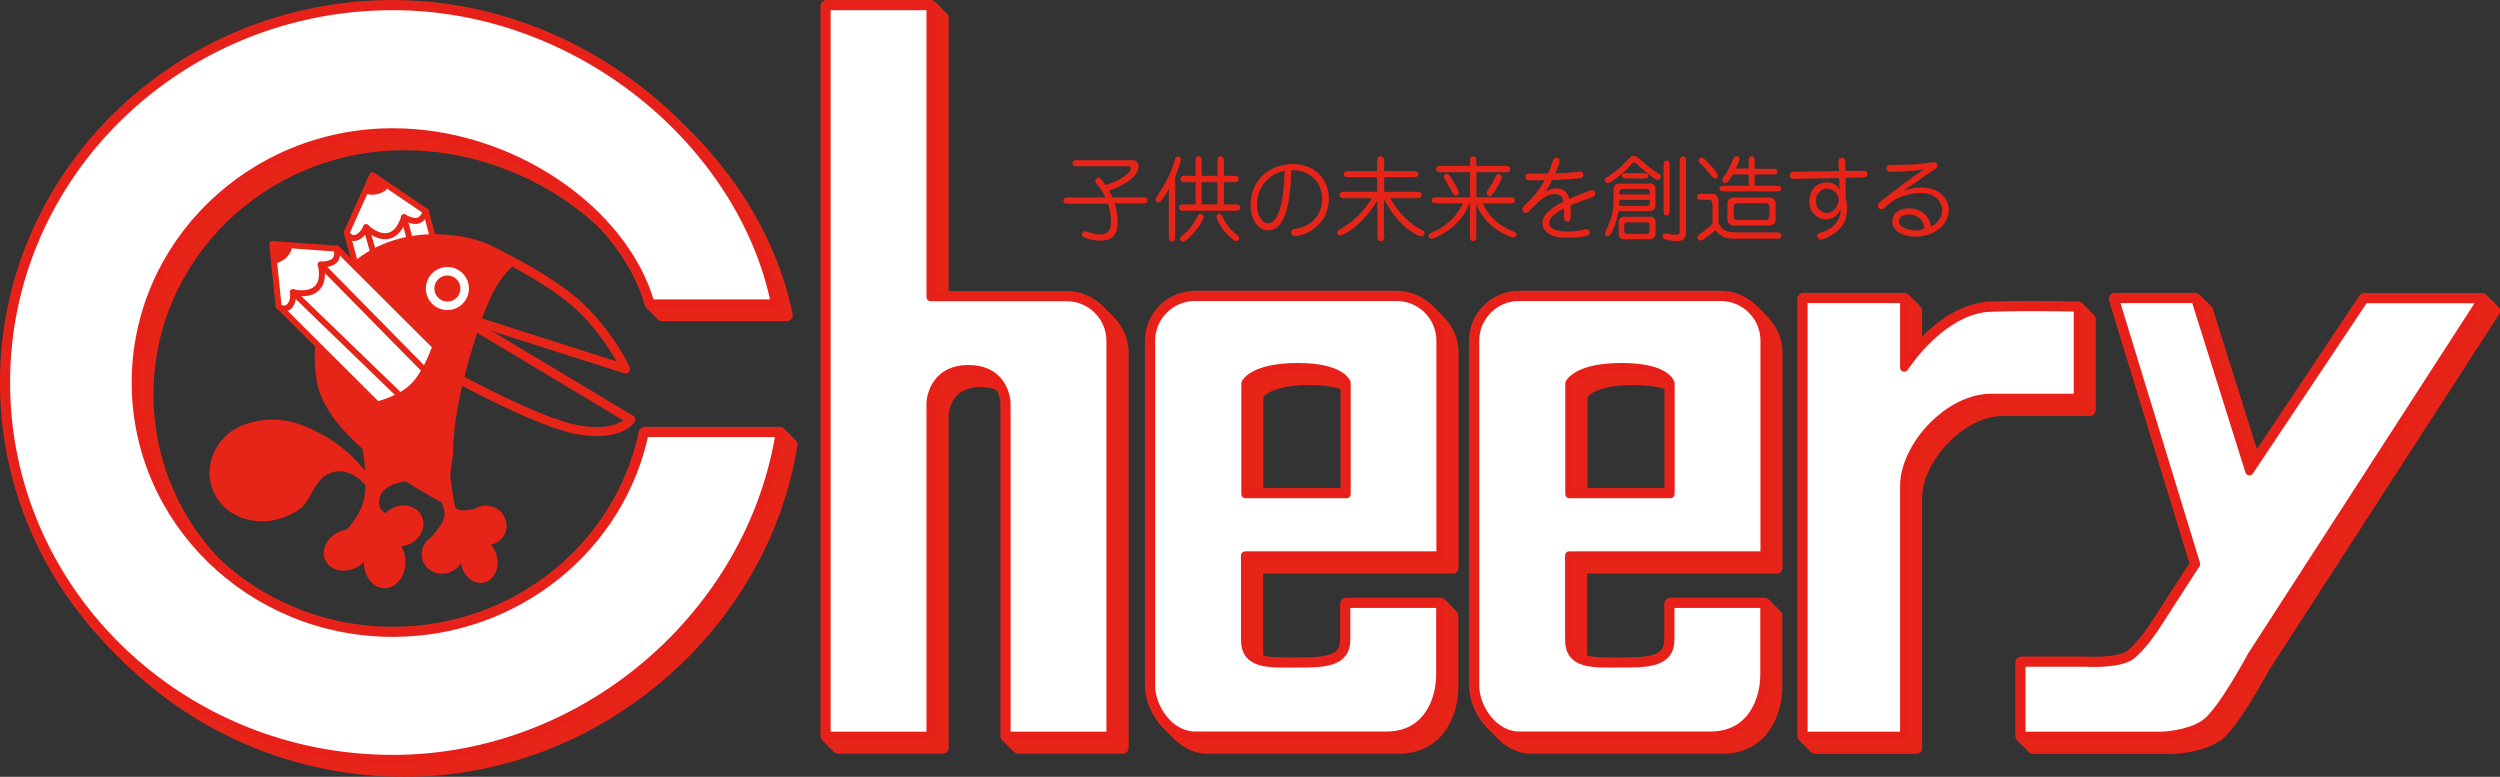
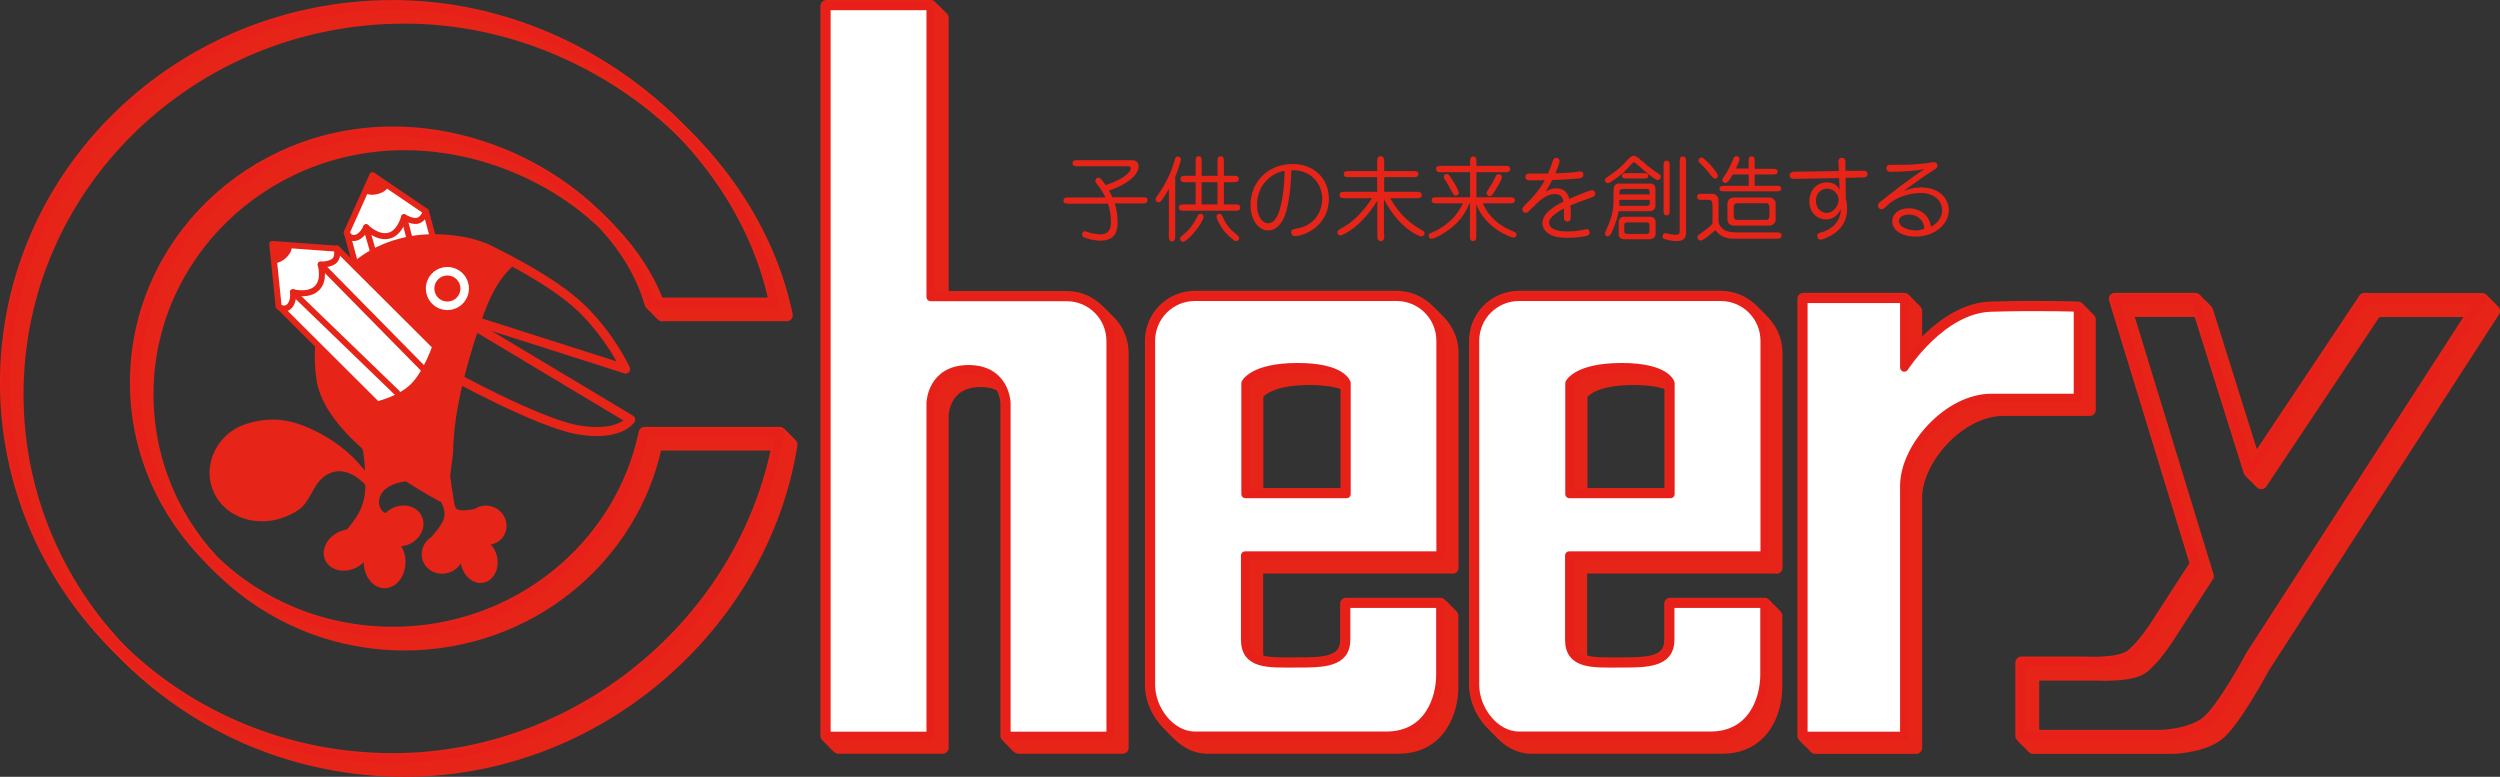
<svg xmlns="http://www.w3.org/2000/svg" id="_レイヤー_2" data-name="レイヤー_2" viewBox="0 0 487.05 151.34">
  <rect x="0" y="0" width="487.05" height="151.34" fill="#333333" stroke="none" />
  <defs>
    <style>
      .cls-1 {
        stroke-miterlimit: 10;
      }

      .cls-1, .cls-2, .cls-3, .cls-4, .cls-5, .cls-6, .cls-7 {
        stroke-linecap: round;
      }

      .cls-1, .cls-2, .cls-8 {
        fill: #fff;
      }

      .cls-1, .cls-2, .cls-4 {
        stroke-width: 1.17px;
      }

      .cls-1, .cls-2, .cls-4, .cls-5, .cls-6, .cls-7 {
        stroke: #e72418;
      }

      .cls-2, .cls-3, .cls-4, .cls-5, .cls-6, .cls-7 {
        stroke-linejoin: round;
      }

      .cls-3 {
        stroke: #e7211a;
        stroke-width: 1.63px;
      }

      .cls-3, .cls-4, .cls-5, .cls-6, .cls-7 {
        fill: none;
      }

      .cls-5 {
        stroke-width: 1.76px;
      }

      .cls-9 {
        fill: #e72418;
      }

      .cls-6 {
        stroke-width: 2.34px;
      }

      .cls-7 {
        stroke-width: 2.31px;
      }
    </style>
  </defs>
  <g id="_レイヤー_2-2" data-name="_レイヤー_2">
    <g id="_レイヤー_2-2">
      <g id="_レイヤー_1-2">
        <g>
          <g>
            <g>
              <path class="cls-7" d="M129,61.45c-5.24-18.25-27.19-33.34-50.19-33.34-27.65,0-50.06,21.83-50.06,48.73s22.41,48.73,50.06,48.73c24.2,0,44.4-16.72,49.05-38.94h26.35c-5.6,35.16-37.73,63.56-75.4,63.56C37.17,150.19,3.43,117.33,3.43,76.8S37.2,3.45,78.8,3.45c36.43,0,68.12,26.84,74.49,57.97h-24.3v.03Z" />
              <path class="cls-7" d="M128.77,61.19c-5.24-18.25-27.19-33.34-50.19-33.34-27.65,0-50.06,21.83-50.06,48.73s22.41,48.73,50.06,48.73c24.2,0,44.4-16.72,49.05-38.94h26.35c-5.6,35.16-37.73,63.56-75.4,63.56-41.61.03-75.37-32.82-75.37-73.35S36.94,3.22,78.61,3.22c36.43,0,68.12,26.84,74.49,57.97h-24.33Z" />
              <path class="cls-7" d="M128.54,60.99c-5.24-18.25-27.19-33.34-50.19-33.34-27.65,0-50.06,21.83-50.06,48.73s22.41,48.73,50.06,48.73c24.2,0,44.4-16.72,49.05-38.94h26.35c-5.6,35.16-37.73,63.56-75.4,63.56C36.74,149.73,2.98,116.88,2.98,76.38S36.74,2.99,78.35,2.99c36.43,0,68.12,26.84,74.49,57.97h-24.3v.03Z" />
              <path class="cls-7" d="M128.31,60.73c-5.24-18.25-27.19-33.34-50.19-33.34-27.65,0-50.06,21.83-50.06,48.73s22.41,48.73,50.06,48.73c24.2,0,44.4-16.72,49.05-38.94h26.35c-5.6,35.16-37.73,63.56-75.4,63.56-41.64.03-75.37-32.82-75.37-73.35S36.48,2.77,78.12,2.77c36.43,0,68.12,26.84,74.49,57.97,0,0-24.3,0-24.3,0Z" />
              <path class="cls-7" d="M128.09,60.51c-5.24-18.25-27.19-33.34-50.19-33.34-27.65,0-50.06,21.83-50.06,48.73s22.41,48.73,50.06,48.73c24.2,0,44.4-16.72,49.05-38.94h26.35c-5.6,35.16-37.73,63.56-75.4,63.56-41.64.03-75.37-32.82-75.37-73.35S36.25,2.54,77.89,2.54c36.43,0,68.12,26.84,74.49,57.97,0,0-24.3,0-24.3,0Z" />
              <path class="cls-7" d="M127.86,60.28c-5.24-18.25-27.19-33.34-50.19-33.34-27.65,0-50.06,21.83-50.06,48.73s22.41,48.73,50.06,48.73c24.2,0,44.4-16.72,49.05-38.94h26.35c-5.6,35.16-37.73,63.56-75.4,63.56-41.64.03-75.37-32.82-75.37-73.35S36.03,2.31,77.66,2.31c36.43,0,68.12,26.84,74.49,57.97,0,0-24.3,0-24.3,0Z" />
              <path class="cls-7" d="M127.63,60.05c-5.24-18.25-27.19-33.34-50.19-33.34-27.65,0-50.06,21.83-50.06,48.73s22.41,48.73,50.06,48.73c24.2,0,44.4-16.72,49.05-38.94h26.35c-5.6,35.16-37.73,63.56-75.4,63.56-41.64.03-75.37-32.82-75.37-73.35S35.8,2.08,77.44,2.08c36.43,0,68.12,26.84,74.49,57.97,0,0-24.3,0-24.3,0Z" />
              <path class="cls-7" d="M127.4,59.82c-5.24-18.25-27.19-33.34-50.19-33.34-27.65,0-50.06,21.83-50.06,48.73s22.41,48.73,50.06,48.73c24.2,0,44.4-16.72,49.05-38.94h26.35c-5.6,35.16-37.73,63.56-75.4,63.56-41.64.03-75.37-32.82-75.37-73.35S35.57,1.85,77.21,1.85c36.43,0,68.12,26.84,74.49,57.97h-24.3Z" />
              <path class="cls-7" d="M127.17,59.59c-5.24-18.25-27.19-33.34-50.19-33.34-27.65,0-50.06,21.83-50.06,48.73s22.41,48.73,50.06,48.73c24.2,0,44.4-16.72,49.05-38.94h26.35c-5.6,35.16-37.73,63.56-75.4,63.56-41.64.03-75.37-32.82-75.37-73.35S35.34,1.63,76.98,1.63c36.43,0,68.12,26.84,74.49,57.97h-24.3Z" />
              <path class="cls-7" d="M126.95,59.37c-5.24-18.25-27.19-33.34-50.19-33.34-27.65,0-50.06,21.83-50.06,48.73s22.41,48.73,50.06,48.73c24.2,0,44.4-16.72,49.05-38.94h26.35c-5.6,35.16-37.73,63.56-75.4,63.56C35.12,148.11,1.38,115.25,1.38,74.75S35.12,1.4,76.75,1.4c36.43,0,68.12,26.84,74.49,57.97h-24.3Z" />
              <path class="cls-7" d="M126.72,59.14c-5.24-18.25-27.19-33.34-50.19-33.34-27.65,0-50.06,21.83-50.06,48.73s22.41,48.73,50.06,48.73c24.2,0,44.4-16.72,49.05-38.94h26.35c-5.6,35.16-37.73,63.56-75.4,63.56C34.89,147.88,1.15,115.02,1.15,74.53S34.89,1.17,76.53,1.17c36.43,0,68.12,26.84,74.49,57.97h-24.3Z" />
            </g>
-             <path class="cls-8" d="M126.72,59.14c-5.24-18.25-27.19-33.34-50.19-33.34-27.65,0-50.06,21.83-50.06,48.73s22.41,48.73,50.06,48.73c24.2,0,44.4-16.72,49.05-38.94h26.35c-5.6,35.16-37.73,63.56-75.4,63.56C34.89,147.88,1.15,115.02,1.15,74.53S34.89,1.17,76.53,1.17c36.43,0,68.12,26.84,74.49,57.97h-24.3Z" />
            <path class="cls-3" d="M126.72,59.14c-5.24-18.25-27.19-33.34-50.19-33.34-27.65,0-50.06,21.83-50.06,48.73s22.41,48.73,50.06,48.73c24.2,0,44.4-16.72,49.05-38.94h26.35c-5.6,35.16-37.73,63.56-75.4,63.56C34.89,147.88,1.15,115.02,1.15,74.53S34.89,1.17,76.53,1.17c36.43,0,68.12,26.84,74.49,57.97h-24.3Z" />
          </g>
          <g>
            <g>
              <g>
                <path class="cls-2" d="M90.03,67.34s-3.94,3.55-7.51,4.49-7.9-.39-7.9-.39l-7.06-26.15,15.42-4.1,7.06,26.15h0Z" />
                <g>
                  <path class="cls-2" d="M82.97,41.18l-10.41-7.06-5.01,11.16s.46,1.37,1.76,1.04c1.33-.33,2.02-2.05,2.02-2.05,0,0,2.15,2.18,4.39,1.66s2.99-3.61,2.99-3.61c0,0,1.69,1.01,2.77.65s1.5-1.79,1.5-1.79Z" />
                  <line class="cls-4" x1="79.1" y1="71.4" x2="71.32" y2="44.27" />
                  <line class="cls-4" x1="85.96" y1="70.26" x2="78.71" y2="42.32" />
                </g>
              </g>
              <path class="cls-9" d="M72.56,33.93c-.52,1.27-1.3,2.31-1.92,3.51.85.49,1.85.62,2.8.39.59-.13,1.66-.52,1.95-1.11.36-.72-.03-.78-.65-1.2-.26-.16-2.31-1.2-2.15-1.59h-.03Z" />
            </g>
            <path class="cls-5" d="M94.74,48.4s12.46,5.73,18.57,11.68c5.76,5.6,8.56,11.81,8.56,11.81l-31.07-9.92,3.94-13.56h0Z" />
            <path class="cls-5" d="M90.81,62.52l32.07,19.23s-2.15,3.35-10.12,2.02-25.6-11.13-25.6-11.13l3.68-10.08-.03-.03Z" />
            <path class="cls-9" d="M98.06,49.38c1.07.91,2.41,2.02,2.6,1.85-3.81,2.93-5.69,7.68-7.22,12.23-.72,2.08-1.37,4.16-1.98,6.28-1.69,5.92-3.12,12.3-3.19,18.44,0,.68-1.46,10.12-1.11,10.28-.07,0-23.32-11.55-25.44-24.14-1.14-6.83.16-14.31,4.2-20.01,3.45-4.88,9.11-7.58,14.87-8.43,5.14-.75,13.21.07,17.24,3.48h.03Z" />
            <circle class="cls-1" cx="87.16" cy="56.21" r="4.78" />
            <circle class="cls-9" cx="87.16" cy="56.21" r="2.54" />
            <path class="cls-9" d="M70.67,91.21c-2.54-3.25-6.12-5.79-9.86-7.55-4.36-2.05-8.36-2.57-13.01-1.01-6.28,2.08-9.24,9.76-4.98,15.16,2.31,2.93,6.15,4.13,9.82,3.64,1.95-.26,3.71-.98,5.37-2.02,2.18-1.37,2.67-4.07,4.36-5.89,1.53-1.63,3.58-2.18,5.69-1.33,1.01.39,1.98,1.11,2.73,1.85.68.68,1.01,1.59,1.89,2.05.52-1.85-.91-3.55-1.98-4.94h0l-.03.03Z" />
            <ellipse class="cls-9" cx="74.93" cy="109.49" rx="4.07" ry="5.11" />
            <ellipse class="cls-9" cx="78.18" cy="102.46" rx="4.42" ry="3.87" transform="translate(-36.62 43.88) rotate(-25.62)" />
            <ellipse class="cls-9" cx="67.64" cy="107.14" rx="4.72" ry="3.87" transform="translate(-39.68 39.78) rotate(-25.62)" />
            <ellipse class="cls-9" cx="93.34" cy="109.24" rx="3.58" ry="4.36" transform="translate(-20.17 21.14) rotate(-11.67)" />
            <path class="cls-9" d="M97.93,100.16c1.27,1.72.91,4.13-.85,5.33s-4.23.78-5.5-.98-.91-4.13.85-5.33c1.76-1.2,4.23-.78,5.5.98Z" />
            <path class="cls-9" d="M89.67,105.49c1.27,1.72.81,4.2-1.07,5.5s-4.42.94-5.73-.81c-1.27-1.72-.81-4.2,1.07-5.5,1.89-1.3,4.42-.94,5.73.81Z" />
            <path class="cls-9" d="M82.51,92.06c-1.24-2.5-3.22-4.59-5.56-6.05-1.07-.68-5.5-3.25-6.64-2.44-.98.68.2,3.22.36,4.07.33,1.69.42,3.42.49,5.14.07,1.66.07,3.38-.39,4.98-.81,2.96-3.06,5.33-5.17,7.55,1.98.68,4,1.37,6.12,1.4s4.33-.78,5.5-2.5c.55-.81.85-1.79,1.01-2.73,0-.2.07-.39-.03-.55s-.29-.23-.46-.29c-1.04-.33-2.28-.29-3.12-.98-1.07-.88-.98-2.7-.13-3.77s2.24-1.66,3.61-1.95,2.77-.46,4.07-.98c.2-.1.42-.2.46-.42,0-.13-.03-.29-.1-.39h0v-.07Z" />
            <path class="cls-9" d="M92.79,106.86c-2.57.78-5.73,1.14-8.33.33-.49-.16-1.04-.42-1.11-.91-.07-.29.07-.59.23-.88.91-1.72,2.93-3.09,3.03-5.2.03-.98-.39-1.85-.81-2.73-.81-1.76-1.46-3.58-1.95-5.43-.2-.68-.36-1.43-.2-2.11.36-1.82,2.44-2.67,3.45-4.23.2,4.2.68,8.36,1.43,12.49.07.33.13.68.39.91.2.2.49.26.78.29,2.28.26,4.88-1.2,6.73.13,1.37,1.01,1.46,3.16.59,4.59-.88,1.43-2.54,2.24-4.16,2.73h0l-.07.03Z" />
            <g>
              <g>
                <path class="cls-2" d="M84.79,67.53s-1.66,5.01-4.26,7.64-7.03,3.61-7.03,3.61l-19.19-19.13,11.32-11.26,19.19,19.13h-.03Z" />
                <g>
                  <path class="cls-2" d="M65.6,48.44l-12.56-.91,1.24,12.17s1.04.94,2.05,0,.75-2.77.75-2.77c0,0,2.96.81,4.62-.75,1.69-1.56.78-4.62.78-4.62,0,0,1.95,0,2.73-.81s.39-2.28.39-2.28h0v-.03Z" />
                  <line class="cls-4" x1="77.37" y1="76.54" x2="57.07" y2="56.93" />
                  <line class="cls-4" x1="82.74" y1="72.12" x2="62.47" y2="51.53" />
                </g>
              </g>
              <path class="cls-9" d="M52.97,47.33c.16,1.37,0,2.63.07,4,.98,0,1.92-.39,2.63-1.04.42-.39,1.17-1.3,1.14-1.95-.03-.81-.42-.68-1.17-.68-.33,0-2.6.1-2.67-.33Z" />
            </g>
          </g>
          <g>
            <g>
              <path class="cls-6" d="M390.18,62.26c-9.6.29-16.88,11.68-16.88,11.68v-13.37h-19.65v85.13h19.65v-48.7c0-7.61,8.52-17.14,16.98-17.14h16.85v-17.6s-7.35-.29-16.95,0h0Z" />
              <path class="cls-6" d="M389.95,62.03c-9.6.29-16.88,11.68-16.88,11.68v-13.37h-19.65v85.13h19.65v-48.7c0-7.61,8.52-17.14,16.98-17.14h16.85v-17.6s-7.35-.29-16.95,0h0Z" />
              <path class="cls-6" d="M389.72,61.77c-9.6.29-16.88,11.68-16.88,11.68v-13.37h-19.65v85.13h19.65v-48.7c0-7.61,8.52-17.14,16.98-17.14h16.85v-17.6s-7.35-.29-16.95,0h0Z" />
-               <path class="cls-6" d="M389.49,61.55c-9.6.29-16.88,11.68-16.88,11.68v-13.37h-19.65v85.13h19.65v-48.7c0-7.61,8.52-17.14,16.98-17.14h16.85v-17.6s-7.35-.29-16.95,0h0Z" />
              <path class="cls-6" d="M389.27,61.32c-9.6.29-16.88,11.68-16.88,11.68v-13.37h-19.65v85.13h19.65v-48.7c0-7.61,8.52-17.14,16.98-17.14h16.85v-17.6s-7.35-.29-16.95,0h0Z" />
              <path class="cls-6" d="M389.04,61.09c-9.6.29-16.88,11.68-16.88,11.68v-13.37h-19.65v85.13h19.65v-48.7c0-7.61,8.52-17.14,16.98-17.14h16.85v-17.6s-7.35-.29-16.95,0h0Z" />
              <path class="cls-6" d="M388.81,60.86c-9.6.29-16.88,11.68-16.88,11.68v-13.37h-19.65v85.13h19.65v-48.7c0-7.61,8.52-17.14,16.98-17.14h16.85v-17.6s-7.35-.29-16.95,0h0Z" />
              <path class="cls-6" d="M388.55,60.64c-9.6.29-16.88,11.68-16.88,11.68v-13.37h-19.65v85.13h19.65v-48.7c0-7.61,8.52-17.14,16.98-17.14h16.85v-17.6s-7.35-.29-16.95,0h0Z" />
              <path class="cls-6" d="M388.32,60.38c-9.6.29-16.88,11.68-16.88,11.68v-13.37h-19.65v85.13h19.65v-48.7c0-7.61,8.52-17.14,16.98-17.14h16.85v-17.6s-7.35-.29-16.95,0h0Z" />
              <path class="cls-6" d="M388.1,60.15c-9.6.29-16.88,11.68-16.88,11.68v-13.37h-19.65v85.13h19.65v-48.7c0-7.61,8.52-17.14,16.98-17.14h16.85v-17.6s-7.35-.29-16.95,0h0Z" />
              <path class="cls-6" d="M387.87,59.92c-9.6.29-16.88,11.68-16.88,11.68v-13.37h-19.65v85.13h19.65v-48.7c0-7.61,8.52-17.14,16.98-17.14h16.85v-17.6s-7.35-.29-16.95,0h0Z" />
            </g>
            <path class="cls-8" d="M387.87,59.92c-9.6.29-16.88,11.68-16.88,11.68v-13.37h-19.65v85.13h19.65v-48.7c0-7.61,8.52-17.14,16.98-17.14h16.85v-17.6s-7.35-.29-16.95,0h0Z" />
            <path class="cls-3" d="M387.87,59.92c-9.6.29-16.88,11.68-16.88,11.68v-13.37h-19.65v85.13h19.65v-48.7c0-7.61,8.52-17.14,16.98-17.14h16.85v-17.6s-7.35-.29-16.95,0h0Z" />
          </g>
          <g>
            <g>
              <path class="cls-6" d="M210.19,60.21h-26.54V3.48h-20.3v142.19h20.3v-64.86s.16-6.57,7.38-6.57,7.38,6.57,7.38,6.57v64.86h20.3v-76.93c0-4.72-3.81-8.56-8.56-8.56l.03.03Z" />
              <path class="cls-6" d="M209.93,59.98h-26.54V3.25h-20.3v142.19h20.3v-64.86s.16-6.57,7.38-6.57,7.38,6.57,7.38,6.57v64.86h20.3v-76.93c0-4.72-3.81-8.56-8.56-8.56l.03.03Z" />
              <path class="cls-6" d="M209.7,59.72h-26.54V3.03h-20.3v142.19h20.3v-64.86s.16-6.57,7.38-6.57,7.38,6.57,7.38,6.57v64.86h20.3v-76.93c0-4.72-3.81-8.56-8.56-8.56h.03Z" />
              <path class="cls-6" d="M209.47,59.5h-26.54V2.8h-20.3v142.19h20.3v-64.86s.16-6.57,7.38-6.57,7.38,6.57,7.38,6.57v64.86h20.3v-76.93c0-4.72-3.81-8.56-8.56-8.56h.03Z" />
              <path class="cls-6" d="M209.25,59.27h-26.54V2.57h-20.3v142.19h20.3v-64.86s.16-6.57,7.38-6.57,7.38,6.57,7.38,6.57v64.86h20.3v-76.93c0-4.72-3.81-8.56-8.56-8.56h.03Z" />
              <path class="cls-6" d="M209.02,59.04h-26.54V2.34h-20.3v142.19h20.3v-64.86s.16-6.57,7.38-6.57,7.38,6.57,7.38,6.57v64.86h20.3v-76.93c0-4.72-3.81-8.56-8.56-8.56h.03Z" />
              <path class="cls-6" d="M208.79,58.81h-26.54V2.08h-20.3v142.19h20.3v-64.86s.16-6.57,7.38-6.57,7.38,6.57,7.38,6.57v64.86h20.3v-76.93c0-4.72-3.81-8.56-8.56-8.56l.03.03Z" />
              <path class="cls-6" d="M208.53,58.59h-26.54V1.85h-20.3v142.19h20.3v-64.86s.16-6.57,7.38-6.57,7.38,6.57,7.38,6.57v64.86h20.3v-76.93c0-4.72-3.81-8.56-8.56-8.56l.03.03Z" />
              <path class="cls-6" d="M208.3,58.33h-26.54V1.63h-20.3v142.19h20.3v-64.86s.16-6.57,7.38-6.57,7.38,6.57,7.38,6.57v64.86h20.3v-76.93c0-4.72-3.81-8.56-8.56-8.56h.03Z" />
-               <path class="cls-6" d="M208.08,58.1h-26.54V1.4h-20.3v142.19h20.3v-64.86s.16-6.57,7.38-6.57,7.38,6.57,7.38,6.57v64.86h20.3v-76.93c0-4.72-3.81-8.56-8.56-8.56h.03Z" />
              <path class="cls-6" d="M207.85,57.87h-26.54V1.17h-20.3v142.19h20.3v-64.86s.16-6.57,7.38-6.57,7.38,6.57,7.38,6.57v64.86h20.3v-76.93c0-4.72-3.81-8.56-8.56-8.56h.03Z" />
            </g>
            <path class="cls-8" d="M207.85,57.87h-26.54V1.17h-20.3v142.19h20.3v-64.86s.16-6.57,7.38-6.57,7.38,6.57,7.38,6.57v64.86h20.3v-76.93c0-4.72-3.81-8.56-8.56-8.56h.03Z" />
            <path class="cls-3" d="M207.85,57.87h-26.54V1.17h-20.3v142.19h20.3v-64.86s.16-6.57,7.38-6.57,7.38,6.57,7.38,6.57v64.86h20.3v-76.93c0-4.72-3.81-8.56-8.56-8.56h.03Z" />
          </g>
          <g>
            <g>
              <path class="cls-6" d="M282.99,110.6v-41.87c0-4.72-3.81-8.56-8.56-8.56h-39.3c-4.72,0-8.56,3.81-8.56,8.56v67.08c0,4.72,3.81,9.86,8.56,9.86h37.31c8.1,0,10.51-7.12,10.51-11.84v-13.86h-18.35v6.99c0,4.65-4.59,4.62-9.82,4.62s-9.86.36-9.86-4.62v-16.39h38.06v.03ZM255.11,73.84c8.72,0,9.53,3.12,9.53,3.12v21.6h-19.68v-21.6s1.43-3.12,10.18-3.12h-.03Z" />
              <path class="cls-6" d="M282.76,110.37v-41.87c0-4.72-3.81-8.56-8.56-8.56h-39.3c-4.72,0-8.56,3.81-8.56,8.56v67.08c0,4.72,3.81,9.86,8.56,9.86h37.31c8.1,0,10.51-7.12,10.51-11.84v-13.86h-18.35v6.99c0,4.65-4.59,4.62-9.82,4.62s-9.86.36-9.86-4.62v-16.39h38.06v.03ZM254.89,73.61c8.72,0,9.53,3.12,9.53,3.12v21.6h-19.68v-21.6s1.43-3.12,10.18-3.12h-.03Z" />
              <path class="cls-6" d="M282.5,110.11v-41.87c0-4.72-3.81-8.56-8.56-8.56h-39.3c-4.72,0-8.56,3.81-8.56,8.56v67.08c0,4.72,3.81,9.86,8.56,9.86h37.31c8.1,0,10.51-7.12,10.51-11.84v-13.86h-18.35v6.99c0,4.65-4.59,4.62-9.82,4.62s-9.86.36-9.86-4.62v-16.39h38.06v.03ZM254.66,73.39c8.72,0,9.53,3.12,9.53,3.12v21.6h-19.68v-21.6s1.43-3.12,10.18-3.12h-.03Z" />
              <path class="cls-6" d="M282.28,109.89v-41.87c0-4.72-3.81-8.56-8.56-8.56h-39.3c-4.72,0-8.56,3.81-8.56,8.56v67.08c0,4.72,3.81,9.86,8.56,9.86h37.31c8.1,0,10.51-7.12,10.51-11.84v-13.86h-18.35v6.99c0,4.65-4.59,4.62-9.82,4.62s-9.86.36-9.86-4.62v-16.39h38.06v.03ZM254.43,73.16c8.72,0,9.53,3.12,9.53,3.12v21.6h-19.68v-21.6s1.43-3.12,10.18-3.12h-.03Z" />
              <path class="cls-6" d="M282.05,109.66v-41.87c0-4.72-3.81-8.56-8.56-8.56h-39.3c-4.72,0-8.56,3.81-8.56,8.56v67.08c0,4.72,3.81,9.86,8.56,9.86h37.31c8.1,0,10.51-7.12,10.51-11.84v-13.86h-18.35v6.99c0,4.65-4.59,4.62-9.82,4.62s-9.86.36-9.86-4.62v-16.39h38.06v.03ZM254.2,72.93c8.72,0,9.53,3.12,9.53,3.12v21.6h-19.68v-21.6s1.43-3.12,10.18-3.12h-.03Z" />
              <path class="cls-6" d="M281.82,109.43v-41.87c0-4.72-3.81-8.56-8.56-8.56h-39.3c-4.72,0-8.56,3.81-8.56,8.56v67.08c0,4.72,3.81,9.86,8.56,9.86h37.31c8.1,0,10.51-7.12,10.51-11.84v-13.86h-18.35v6.99c0,4.65-4.59,4.62-9.82,4.62s-9.86.36-9.86-4.62v-16.39h38.06v.03ZM253.98,72.67c8.72,0,9.53,3.12,9.53,3.12v21.6h-19.68v-21.6s1.43-3.12,10.18-3.12h-.03Z" />
              <path class="cls-6" d="M281.59,109.2v-41.87c0-4.72-3.81-8.56-8.56-8.56h-39.3c-4.72,0-8.56,3.81-8.56,8.56v67.08c0,4.72,3.81,9.86,8.56,9.86h37.31c8.1,0,10.51-7.12,10.51-11.84v-13.86h-18.35v6.99c0,4.65-4.59,4.62-9.82,4.62s-9.86.36-9.86-4.62v-16.39h38.06v.03ZM253.72,72.44c8.72,0,9.53,3.12,9.53,3.12v21.6h-19.68v-21.6s1.43-3.12,10.18-3.12h-.03Z" />
              <path class="cls-6" d="M281.37,108.97v-41.87c0-4.72-3.81-8.56-8.56-8.56h-39.3c-4.72,0-8.56,3.81-8.56,8.56v67.08c0,4.72,3.81,9.86,8.56,9.86h37.31c8.1,0,10.51-7.12,10.51-11.84v-13.86h-18.35v6.99c0,4.65-4.59,4.62-9.82,4.62s-9.86.36-9.86-4.62v-16.39h38.06v.03ZM253.49,72.22c8.72,0,9.53,3.12,9.53,3.12v21.6h-19.68v-21.6s1.43-3.12,10.18-3.12h-.03Z" />
              <path class="cls-6" d="M281.14,108.71v-41.87c0-4.72-3.81-8.56-8.56-8.56h-39.3c-4.72,0-8.56,3.81-8.56,8.56v67.08c0,4.72,3.81,9.86,8.56,9.86h37.31c8.1,0,10.51-7.12,10.51-11.84v-13.86h-18.35v6.99c0,4.65-4.59,4.62-9.82,4.62s-9.86.36-9.86-4.62v-16.39h38.06v.03ZM253.26,71.99c8.72,0,9.53,3.12,9.53,3.12v21.6h-19.68v-21.6s1.43-3.12,10.18-3.12h-.03Z" />
-               <path class="cls-6" d="M280.88,108.49v-41.87c0-4.72-3.81-8.56-8.56-8.56h-39.3c-4.72,0-8.56,3.81-8.56,8.56v67.08c0,4.72,3.81,9.86,8.56,9.86h37.31c8.1,0,10.51-7.12,10.51-11.84v-13.86h-18.35v6.99c0,4.65-4.59,4.62-9.82,4.62s-9.86.36-9.86-4.62v-16.39h38.06v.03ZM253.03,71.76c8.72,0,9.53,3.12,9.53,3.12v21.6h-19.68v-21.6s1.43-3.12,10.18-3.12h-.03Z" />
              <path class="cls-6" d="M280.65,108.26v-41.87c0-4.72-3.81-8.56-8.56-8.56h-39.3c-4.72,0-8.56,3.81-8.56,8.56v67.08c0,4.72,3.81,9.86,8.56,9.86h37.31c8.1,0,10.51-7.12,10.51-11.84v-13.86h-18.35v6.99c0,4.65-4.59,4.62-9.82,4.62s-9.86.36-9.86-4.62v-16.39h38.06v.03ZM252.8,71.53c8.72,0,9.53,3.12,9.53,3.12v21.6h-19.68v-21.6s1.43-3.12,10.18-3.12h-.03Z" />
            </g>
            <path class="cls-8" d="M280.65,108.26v-41.87c0-4.72-3.81-8.56-8.56-8.56h-39.3c-4.72,0-8.56,3.81-8.56,8.56v67.08c0,4.72,3.81,9.86,8.56,9.86h37.31c8.1,0,10.51-7.12,10.51-11.84v-13.86h-18.35v6.99c0,4.65-4.59,4.62-9.82,4.62s-9.86.36-9.86-4.62v-16.39h38.06v.03ZM252.8,71.53c8.72,0,9.53,3.12,9.53,3.12v21.6h-19.68v-21.6s1.43-3.12,10.18-3.12h-.03Z" />
            <path class="cls-3" d="M280.65,108.26v-41.87c0-4.72-3.81-8.56-8.56-8.56h-39.3c-4.72,0-8.56,3.81-8.56,8.56v67.08c0,4.72,3.81,9.86,8.56,9.86h37.31c8.1,0,10.51-7.12,10.51-11.84v-13.86h-18.35v6.99c0,4.65-4.59,4.62-9.82,4.62s-9.86.36-9.86-4.62v-16.39h38.06v.03ZM252.8,71.53c8.72,0,9.53,3.12,9.53,3.12v21.6h-19.68v-21.6s1.43-3.12,10.18-3.12h-.03Z" />
          </g>
          <g>
            <g>
              <path class="cls-6" d="M346.1,110.6v-41.87c0-4.72-3.81-8.56-8.56-8.56h-39.3c-4.72,0-8.56,3.81-8.56,8.56v67.08c0,4.72,3.81,9.86,8.56,9.86h37.31c8.1,0,10.51-7.12,10.51-11.84v-13.86h-18.35v6.99c0,4.65-4.59,4.62-9.82,4.62s-9.86.36-9.86-4.62v-16.39h38.06v.03ZM318.25,73.84c8.72,0,9.53,3.12,9.53,3.12v21.6h-19.68v-21.6s1.43-3.12,10.18-3.12h-.03Z" />
              <path class="cls-6" d="M345.87,110.37v-41.87c0-4.72-3.81-8.56-8.56-8.56h-39.3c-4.72,0-8.56,3.81-8.56,8.56v67.08c0,4.72,3.81,9.86,8.56,9.86h37.31c8.1,0,10.51-7.12,10.51-11.84v-13.86h-18.35v6.99c0,4.65-4.59,4.62-9.82,4.62s-9.86.36-9.86-4.62v-16.39h38.06v.03ZM318.03,73.61c8.72,0,9.53,3.12,9.53,3.12v21.6h-19.68v-21.6s1.43-3.12,10.18-3.12h-.03Z" />
              <path class="cls-6" d="M345.64,110.11v-41.87c0-4.72-3.81-8.56-8.56-8.56h-39.3c-4.72,0-8.56,3.81-8.56,8.56v67.08c0,4.72,3.81,9.86,8.56,9.86h37.31c8.1,0,10.51-7.12,10.51-11.84v-13.86h-18.35v6.99c0,4.65-4.59,4.62-9.82,4.62s-9.86.36-9.86-4.62v-16.39h38.06v.03ZM317.77,73.39c8.72,0,9.53,3.12,9.53,3.12v21.6h-19.68v-21.6s1.43-3.12,10.18-3.12h-.03Z" />
              <path class="cls-6" d="M345.42,109.89v-41.87c0-4.72-3.81-8.56-8.56-8.56h-39.3c-4.72,0-8.56,3.81-8.56,8.56v67.08c0,4.72,3.81,9.86,8.56,9.86h37.31c8.1,0,10.51-7.12,10.51-11.84v-13.86h-18.35v6.99c0,4.65-4.59,4.62-9.82,4.62s-9.86.36-9.86-4.62v-16.39h38.06v.03ZM317.54,73.16c8.72,0,9.53,3.12,9.53,3.12v21.6h-19.68v-21.6s1.43-3.12,10.18-3.12h-.03Z" />
              <path class="cls-6" d="M345.19,109.66v-41.87c0-4.72-3.81-8.56-8.56-8.56h-39.3c-4.72,0-8.56,3.81-8.56,8.56v67.08c0,4.72,3.81,9.86,8.56,9.86h37.31c8.1,0,10.51-7.12,10.51-11.84v-13.86h-18.35v6.99c0,4.65-4.59,4.62-9.82,4.62s-9.86.36-9.86-4.62v-16.39h38.06v.03ZM317.31,72.93c8.72,0,9.53,3.12,9.53,3.12v21.6h-19.68v-21.6s1.43-3.12,10.18-3.12h-.03Z" />
              <path class="cls-6" d="M344.96,109.43v-41.87c0-4.72-3.81-8.56-8.56-8.56h-39.3c-4.72,0-8.56,3.81-8.56,8.56v67.08c0,4.72,3.81,9.86,8.56,9.86h37.31c8.1,0,10.51-7.12,10.51-11.84v-13.86h-18.35v6.99c0,4.65-4.59,4.62-9.82,4.62s-9.86.36-9.86-4.62v-16.39h38.06v.03ZM317.08,72.67c8.72,0,9.53,3.12,9.53,3.12v21.6h-19.68v-21.6s1.43-3.12,10.18-3.12h-.03Z" />
              <path class="cls-6" d="M344.73,109.2v-41.87c0-4.72-3.81-8.56-8.56-8.56h-39.3c-4.72,0-8.56,3.81-8.56,8.56v67.08c0,4.72,3.81,9.86,8.56,9.86h37.31c8.1,0,10.51-7.12,10.51-11.84v-13.86h-18.35v6.99c0,4.65-4.59,4.62-9.82,4.62s-9.86.36-9.86-4.62v-16.39h38.06v.03ZM316.86,72.44c8.72,0,9.53,3.12,9.53,3.12v21.6h-19.68v-21.6s1.43-3.12,10.18-3.12h-.03Z" />
              <path class="cls-6" d="M344.47,108.97v-41.87c0-4.72-3.81-8.56-8.56-8.56h-39.3c-4.72,0-8.56,3.81-8.56,8.56v67.08c0,4.72,3.81,9.86,8.56,9.86h37.31c8.1,0,10.51-7.12,10.51-11.84v-13.86h-18.35v6.99c0,4.65-4.59,4.62-9.82,4.62s-9.86.36-9.86-4.62v-16.39h38.06v.03ZM316.63,72.22c8.72,0,9.53,3.12,9.53,3.12v21.6h-19.68v-21.6s1.43-3.12,10.18-3.12h-.03Z" />
              <path class="cls-6" d="M344.25,108.71v-41.87c0-4.72-3.81-8.56-8.56-8.56h-39.3c-4.72,0-8.56,3.81-8.56,8.56v67.08c0,4.72,3.81,9.86,8.56,9.86h37.31c8.1,0,10.51-7.12,10.51-11.84v-13.86h-18.35v6.99c0,4.65-4.59,4.62-9.82,4.62s-9.86.36-9.86-4.62v-16.39h38.06v.03ZM316.37,71.99c8.72,0,9.53,3.12,9.53,3.12v21.6h-19.68v-21.6s1.43-3.12,10.18-3.12h-.03Z" />
              <path class="cls-6" d="M344.02,108.49v-41.87c0-4.72-3.81-8.56-8.56-8.56h-39.3c-4.72,0-8.56,3.81-8.56,8.56v67.08c0,4.72,3.81,9.86,8.56,9.86h37.31c8.1,0,10.51-7.12,10.51-11.84v-13.86h-18.35v6.99c0,4.65-4.59,4.62-9.82,4.62s-9.86.36-9.86-4.62v-16.39h38.06v.03ZM316.14,71.76c8.72,0,9.53,3.12,9.53,3.12v21.6h-19.68v-21.6s1.43-3.12,10.18-3.12h-.03Z" />
              <path class="cls-6" d="M343.79,108.26v-41.87c0-4.72-3.81-8.56-8.56-8.56h-39.3c-4.72,0-8.56,3.81-8.56,8.56v67.08c0,4.72,3.81,9.86,8.56,9.86h37.31c8.1,0,10.51-7.12,10.51-11.84v-13.86h-18.35v6.99c0,4.65-4.59,4.62-9.82,4.62s-9.86.36-9.86-4.62v-16.39h38.06v.03ZM315.91,71.53c8.72,0,9.53,3.12,9.53,3.12v21.6h-19.68v-21.6s1.43-3.12,10.18-3.12h-.03Z" />
            </g>
            <path class="cls-8" d="M343.79,108.26v-41.87c0-4.72-3.81-8.56-8.56-8.56h-39.3c-4.72,0-8.56,3.81-8.56,8.56v67.08c0,4.72,3.81,9.86,8.56,9.86h37.31c8.1,0,10.51-7.12,10.51-11.84v-13.86h-18.35v6.99c0,4.65-4.59,4.62-9.82,4.62s-9.86.36-9.86-4.62v-16.39h38.06v.03ZM315.91,71.53c8.72,0,9.53,3.12,9.53,3.12v21.6h-19.68v-21.6s1.43-3.12,10.18-3.12h-.03Z" />
            <path class="cls-3" d="M343.79,108.26v-41.87c0-4.72-3.81-8.56-8.56-8.56h-39.3c-4.72,0-8.56,3.81-8.56,8.56v67.08c0,4.72,3.81,9.86,8.56,9.86h37.31c8.1,0,10.51-7.12,10.51-11.84v-13.86h-18.35v6.99c0,4.65-4.59,4.62-9.82,4.62s-9.86.36-9.86-4.62v-16.39h38.06v.03ZM315.91,71.53c8.72,0,9.53,3.12,9.53,3.12v21.6h-19.68v-21.6s1.43-3.12,10.18-3.12h-.03Z" />
          </g>
          <g>
            <g>
              <path class="cls-6" d="M463.5,60.57h-.55l-22.41,33.57-10.54-33.57h-15.68l15.81,51.66-7.84,12.13s-2.5,3.9-4.81,5.69-9.04,1.37-9.04,1.37h-12.33v14.28h27.29s5.33-.13,8.56-2.44,9.04-13.21,9.04-13.21l44.89-69.45h-22.32l-.07-.03Z" />
              <path class="cls-6" d="M463.27,60.34h-.55l-22.41,33.57-10.54-33.57h-15.68l15.81,51.66-7.84,12.13s-2.5,3.9-4.81,5.69-9.04,1.37-9.04,1.37h-12.33v14.28h27.29s5.33-.13,8.56-2.44,9.04-13.21,9.04-13.21l44.89-69.45h-22.32l-.07-.03Z" />
              <path class="cls-6" d="M463.04,60.11h-.55l-22.41,33.57-10.54-33.57h-15.68l15.81,51.66-7.84,12.13s-2.5,3.9-4.81,5.69-9.04,1.37-9.04,1.37h-12.33v14.28h27.29s5.33-.13,8.56-2.44,9.04-13.21,9.04-13.21l44.89-69.45h-22.32l-.07-.03Z" />
              <path class="cls-6" d="M462.82,59.85h-.55l-22.41,33.57-10.54-33.57h-15.68l15.81,51.66-7.84,12.13s-2.5,3.9-4.81,5.69-9.04,1.37-9.04,1.37h-12.33v14.28h27.29s5.33-.13,8.56-2.44,9.04-13.21,9.04-13.21l44.89-69.45h-22.32l-.07-.03Z" />
              <path class="cls-6" d="M462.59,59.63h-.55l-22.41,33.57-10.54-33.57h-15.68l15.81,51.66-7.84,12.13s-2.5,3.9-4.81,5.69-9.04,1.37-9.04,1.37h-12.33v14.28h27.29s5.33-.13,8.56-2.44,9.04-13.21,9.04-13.21l44.89-69.45h-22.32l-.07-.03Z" />
              <path class="cls-6" d="M462.33,59.4h-.55l-22.41,33.57-10.54-33.57h-15.68l15.81,51.66-7.84,12.13s-2.5,3.9-4.81,5.69-9.04,1.37-9.04,1.37h-12.33v14.28h27.29s5.33-.13,8.56-2.44,9.04-13.21,9.04-13.21l44.89-69.45h-22.32l-.07-.03Z" />
              <path class="cls-6" d="M462.1,59.17h-.55l-22.41,33.57-10.54-33.57h-15.68l15.81,51.66-7.84,12.13s-2.5,3.9-4.81,5.69-9.04,1.37-9.04,1.37h-12.33v14.28h27.29s5.33-.13,8.56-2.44,9.04-13.21,9.04-13.21l44.89-69.45h-22.32l-.07-.03Z" />
              <path class="cls-6" d="M461.87,58.94h-.55l-22.41,33.57-10.54-33.57h-15.68l15.81,51.66-7.84,12.13s-2.5,3.9-4.81,5.69-9.04,1.37-9.04,1.37h-12.33v14.28h27.29s5.33-.13,8.56-2.44,9.04-13.21,9.04-13.21l44.89-69.45h-22.32l-.07-.03Z" />
              <path class="cls-6" d="M461.64,58.72h-.55l-22.41,33.57-10.54-33.57h-15.68l15.81,51.66-7.84,12.13s-2.5,3.9-4.81,5.69-9.04,1.37-9.04,1.37h-12.33v14.28h27.29s5.33-.13,8.56-2.44,9.04-13.21,9.04-13.21l44.89-69.45h-22.32l-.07-.03Z" />
              <path class="cls-6" d="M461.42,58.46h-.55l-22.41,33.57-10.54-33.57h-15.68l15.81,51.66-7.84,12.13s-2.5,3.9-4.81,5.69-9.04,1.37-9.04,1.37h-12.33v14.28h27.29s5.33-.13,8.56-2.44,9.04-13.21,9.04-13.21l44.89-69.45h-22.32l-.07-.03Z" />
              <path class="cls-6" d="M461.19,58.23h-.55l-22.41,33.57-10.54-33.57h-15.68l15.81,51.66-7.84,12.13s-2.5,3.9-4.81,5.69-9.04,1.37-9.04,1.37h-12.33v14.28h27.29s5.33-.13,8.56-2.44,9.04-13.21,9.04-13.21l44.89-69.45h-22.32l-.07-.03Z" />
            </g>
-             <path class="cls-8" d="M461.19,58.23h-.55l-22.41,33.57-10.54-33.57h-15.68l15.81,51.66-7.84,12.13s-2.5,3.9-4.81,5.69-9.04,1.37-9.04,1.37h-12.33v14.28h27.29s5.33-.13,8.56-2.44,9.04-13.21,9.04-13.21l44.89-69.45h-22.32l-.07-.03Z" />
            <path class="cls-3" d="M461.19,58.23h-.55l-22.41,33.57-10.54-33.57h-15.68l15.81,51.66-7.84,12.13s-2.5,3.9-4.81,5.69-9.04,1.37-9.04,1.37h-12.33v14.28h27.29s5.33-.13,8.56-2.44,9.04-13.21,9.04-13.21l44.89-69.45h-22.32l-.07-.03Z" />
          </g>
          <g>
            <path class="cls-9" d="M222.58,38.42c.46,0,.98,0,.98.59s-.52.62-.98.62h-5.4c.39,1.2.55,2.41.55,3.71,0,1.17-.1,3.55-3.38,3.55-.75,0-2.41-.26-3.19-.68-.16-.07-.36-.26-.36-.55,0-.39.33-.62.52-.62.16,0,.94.29,1.11.33.39.1,1.2.29,1.89.29,1.82,0,2.11-1.17,2.11-2.47,0-1.79-.42-3.09-.59-3.51h-7.68c-.46,0-.98,0-.98-.59s.52-.62.98-.62h7.19c-.16-.39-.68-1.46-1.79-2.8-.16-.16-.16-.26-.16-.39,0-.29.16-.68.62-.68.39,0,1.11,1.04,1.37,1.46,2.77-.85,4.91-2.31,4.91-3.25,0-.42-.26-.42-.52-.42h-9.86c-.42,0-.98,0-.98-.59s.52-.59.98-.59h10.6c.75,0,1.3.39,1.3,1.2,0,1.37-1.59,3.29-5.76,4.72.39.68.52,1.01.65,1.3h5.86Z" />
            <path class="cls-9" d="M227.66,36.92c-.46.81-.65,1.11-1.14,1.82-.36.52-.52.68-.78.68-.39,0-.62-.33-.62-.59,0-.16.07-.29.46-.85,1.72-2.47,2.73-4.78,3.25-6.73.13-.42.2-.75.65-.75.33,0,.59.26.59.52,0,.36-.52,1.98-1.11,3.42v11.55c0,.52-.07,1.04-.62,1.04-.62,0-.62-.59-.62-1.04v-9.11h0l-.07.03ZM232.93,39.82v-4.33h-1.92c-.46,0-1.04,0-1.04-.62s.59-.62,1.04-.62h1.92v-2.83c0-.46,0-.98.59-.98s.59.55.59.98v2.83h3.09v-2.77c0-.46,0-1.04.62-1.04s.62.59.62,1.04v2.77h1.85c.46,0,1.04,0,1.04.62s-.59.62-1.04.62h-1.85v4.33h2.15c.46,0,1.04,0,1.04.62s-.59.62-1.04.62h-9.89c-.46,0-1.04,0-1.04-.62s.59-.62,1.04-.62h2.24ZM234.49,42.19c0,1.11-3.09,4.91-4,4.91-.29,0-.59-.23-.59-.59,0-.26.1-.36,1.04-1.14,1.14-.98,1.85-2.28,2.41-3.32.13-.26.29-.39.49-.39.55,0,.65.42.65.55h0v-.03ZM234.1,35.49v4.33h3.09v-4.33h-3.09ZM238.46,44.99c-.85-1.07-1.46-2.41-1.46-2.8,0-.33.29-.55.55-.55.36,0,.42.13.94,1.2.29.62.94,1.66,2.11,2.6.72.59.81.68.81.91,0,.46-.42.68-.68.62-.62-.13-2.05-1.76-2.28-1.98Z" />
            <path class="cls-9" d="M250.33,41.96c-.23.62-1.2,2.93-3.25,2.93s-3.45-2.21-3.45-4.91c0-4.68,3.51-8.03,8.23-8.03,4.03,0,7.03,2.73,7.03,6.8,0,5.3-4.88,7.25-6.6,7.25-.46,0-.75-.33-.75-.72,0-.55.26-.59,1.2-.78,3.48-.62,4.85-3.42,4.85-5.73,0-3.09-2.28-5.76-6.02-5.6-.03,2.54-.39,6.47-1.24,8.78h0ZM244.9,39.95c0,2.34,1.14,3.55,2.11,3.55,1.72,0,2.31-2.57,2.57-3.71.33-1.37.68-3.81.68-6.51-2.21.29-5.37,2.47-5.37,6.64h0v.03Z" />
            <path class="cls-9" d="M269.69,45.77c0,.52,0,1.2-.68,1.2s-.68-.68-.68-1.2v-6.67c-3.38,5.46-6.9,6.77-7.19,6.77-.36,0-.59-.26-.59-.59,0-.36.1-.42.98-.91.88-.52,3.25-1.85,5.76-5.76h-5.3c-.46,0-1.01,0-1.01-.62s.52-.62,1.01-.62h6.31v-2.86h-5.53c-.46,0-.98,0-.98-.59s.52-.59.98-.59h5.53v-1.72c0-.52,0-1.17.68-1.17s.68.68.68,1.17v1.72h5.69c.42,0,.98,0,.98.59s-.52.59-.98.59h-5.69v2.86h6.31c.46,0,1.01,0,1.01.62s-.55.62-1.01.62h-5.14c1.11,1.89,2.73,4.36,6.28,6.28.29.16.42.29.42.55,0,.42-.33.62-.62.62-.36,0-4.23-1.37-7.29-7.25v6.93h0l.07.03Z" />
            <path class="cls-9" d="M287.61,45.9c0,.46,0,1.07-.62,1.07s-.62-.59-.62-1.07v-6.31h-.07c-1.33,3.25-3.25,4.68-4.85,5.73-.81.52-2.05,1.2-2.57,1.2-.36,0-.55-.29-.55-.59,0-.39.1-.42,1.11-.85,1.27-.52,3.03-1.79,4.16-3.19.59-.75,1.11-1.66,1.43-2.28h-5.14c-.42,0-.98,0-.98-.59s.52-.59.98-.59h6.51v-4.88h-5.6c-.46,0-1.01,0-1.01-.62s.55-.62,1.01-.62h5.6v-.75c0-.46,0-1.07.62-1.07s.62.59.62,1.07v.75h5.53c.46,0,1.04,0,1.04.62s-.55.62-1.04.62h-5.53v4.88h6.51c.42,0,.98,0,.98.59s-.52.59-.98.59h-5.27c1.33,3.03,3.64,4.46,5.2,5.14,1.2.52,1.37.59,1.37.98,0,.2-.16.55-.59.55-.55,0-5.53-1.82-7.25-6.51v6.15-.03ZM283.64,38.12c-.36,0-.39-.1-.91-1.04-.65-1.2-1.14-1.95-1.2-2.05-.16-.26-.26-.42-.26-.62,0-.23.2-.52.59-.52.29,0,.42.1,1.07,1.14.33.52,1.27,2.05,1.27,2.5s-.39.55-.55.55h0v.03ZM289.99,36.82c.52-.72.98-1.59,1.37-2.41.1-.23.23-.49.62-.49.36,0,.62.26.62.59,0,.46-.68,1.53-1.14,2.34-.59.94-.85,1.37-1.24,1.37-.29,0-.52-.23-.59-.52-.03-.23.07-.42.39-.85h0l-.03-.03Z" />
            <path class="cls-9" d="M301.14,37.34c.42-.26,1.04-.65,2.08-.65.39,0,1.98,0,2.5,2.05.39-.16,3.94-1.69,4.39-1.69s.68.39.68.68c0,.52-.39.62-1.2.91-1.17.42-2.9,1.04-3.64,1.37.07.49.07,1.11.07,1.63,0,.98,0,1.53-.68,1.53-.13,0-.65-.07-.65-.75v-1.82c-.81.46-2.9,1.59-2.9,2.77,0,1.72,2.9,1.72,3.58,1.72.29,0,1.63,0,2.9-.29.2-.03.62-.16.78-.16.46,0,.65.33.65.62,0,.52-.39.62-.55.68-.29.1-1.76.39-3.84.39-.52,0-2.28,0-3.42-.68-.36-.23-1.4-.91-1.4-2.18,0-2.02,2.57-3.42,4.1-4.2-.1-.46-.29-1.46-1.66-1.46-1.04,0-2.15.36-4.23,2.5-1.04,1.04-1.14,1.17-1.4,1.17-.42,0-.72-.33-.72-.68,0-.29.1-.46.85-1.2.85-.81,2.41-2.41,3.51-4.49-.98,0-1.46.03-2.5.03-.62,0-1.27,0-1.27-.65s.42-.68,1.43-.68c.46,0,2.54.03,2.96,0,.46-.98.52-1.17.94-2.44.1-.26.23-.62.72-.62.39,0,.62.33.62.62,0,.46-.59,1.85-.81,2.41,1.66-.07,2.31-.1,3.12-.16.52-.07,1.27-.2,1.79-.2s.52.52.52.62c0,.59-.46.68-1.2.75-1.37.13-3.48.26-4.85.29-.78,1.5-.98,1.76-1.3,2.28h.03Z" />
            <path class="cls-9" d="M321.73,35.78c.16,0,.78.2.78.94v3.45c0,.65-.68.98-1.01.98h-6.15c-.13.59-.42,2.18-1.4,4.2-.33.65-.55.68-.75.68-.46,0-.52-.42-.52-.49,0-.33.65-1.63.75-1.89.62-1.56.91-2.83.91-4.72,0-.36,0-2.24.07-2.44.16-.59.68-.72.78-.72,0,0,6.54,0,6.54,0ZM319.91,31.33c1.14,1.14,2.18,1.82,3.35,2.6.13.1.29.26.29.52,0,.42-.39.62-.59.62-.59,0-2.8-1.95-3.61-2.67-.78-.68-.85-.78-1.01-.78s-.26.1-.39.23c-1.37,1.5-1.53,1.76-3.22,2.99-.39.26-1.14.85-1.5.85-.23,0-.59-.23-.59-.59,0-.29.1-.36.98-.94,1.59-1.07,2.41-1.89,3.06-2.6s1.11-1.2,1.53-1.2.68.1,1.63.98h.07ZM316.4,46.61c-.91,0-1.04-.75-1.04-.91v-2.57s.13-.91,1.04-.91h5.07c.91,0,1.07.75,1.07.91v2.57s-.13.91-1.07.91h-5.07ZM321.38,37.86v-.39c0-.65-.26-.68-.55-.68h-4.62c-.46,0-.72.29-.72.59v.49h5.89ZM315.49,38.91v1.2h5.3c.59,0,.62-.33.62-.65v-.52h-5.89l-.03-.03ZM316.89,34.77c-.39,0-.91,0-.91-.52s.49-.52.91-.52h3.32c.39,0,.91,0,.91.52s-.49.52-.91.52h-3.32ZM320.73,45.57c.39,0,.62-.13.62-.55v-1.17c0-.42-.26-.52-.62-.52h-3.64c-.39,0-.65.1-.65.52v1.2c0,.42.26.52.65.52h3.64ZM328.47,45.38c0,1.5-1.17,1.59-1.82,1.59-.98,0-2.18-.29-2.44-.42-.23-.1-.33-.29-.33-.52,0-.26.2-.59.55-.59.16,0,.26,0,1.24.23.29.07.59.07.72.07.72,0,.85-.2.85-.78v-13.43c0-.46,0-1.04.62-1.04s.62.55.62,1.04v13.83h0v.03ZM325.28,40.99c0,.42,0,.98-.59.98s-.59-.52-.59-.98v-8.72c0-.42,0-.98.59-.98s.59.52.59.98v8.72Z" />
            <path class="cls-9" d="M333.58,39.78c0-.36,0-.85-.72-.85h-1.3c-.42,0-.94,0-.94-.59s.52-.59.94-.59h2.11c.62,0,1.14.59,1.14,1.37v3.94c0,.72.59,1.5,1.27,1.82.36.16.88.39,2.34.39h7.64c.46,0,1.01,0,1.01.62s-.55.62-1.01.62h-8.2c-1.76,0-2.86-.55-3.68-1.69-.23.23-2.28,2.05-2.86,2.05-.29,0-.62-.26-.62-.62,0-.33.1-.39.98-1.04,1.04-.72,1.2-.88,1.95-1.63v-3.84h0l-.07.03ZM334.68,34.25c0,.26-.23.55-.59.55-.2,0-.59-.36-1.14-1.11-.68-.85-1.07-1.2-1.82-1.95-.23-.23-.23-.36-.23-.42,0-.46.42-.68.68-.62.59.16,3.09,2.86,3.09,3.55ZM340.67,32.89v-1.43c0-.46,0-1.01.59-1.01s.59.55.59,1.01v1.43h3.55c.42,0,.91,0,.91.55s-.49.55-.91.55h-3.55v2.21h4.26c.42,0,.91,0,.91.55s-.49.52-.91.52h-10.21c-.42,0-.91,0-.91-.52s.52-.55.91-.55h4.78v-2.21h-3.09c-.52.85-.98,1.66-1.43,1.66-.39,0-.62-.29-.62-.59s.81-1.37.94-1.59c.52-.94.75-1.43,1.24-2.63.07-.16.2-.42.59-.42s.59.33.59.52c0,.42-.59,1.66-.72,1.89h2.5v.07ZM344.73,38.48c.65,0,1.2.52,1.2,1.14v3.19c0,.62-.55,1.14-1.2,1.14h-6.99c-.68,0-1.2-.52-1.2-1.14v-3.19c0-.62.55-1.14,1.2-1.14h6.99ZM338.39,39.59c-.46,0-.62.39-.62.78v1.69c0,.39.16.78.62.78h5.73c.42,0,.59-.36.59-.78v-1.69c0-.39-.16-.78-.59-.78h-5.73Z" />
            <path class="cls-9" d="M358.17,31.94c-.03-.52-.07-1.2.68-1.2.68,0,.68.62.68,1.17v1.37h3.09c.52-.03,1.2-.07,1.2.62s-.62.68-1.17.68l-3.09.07c0,1.2.03,2.86.03,4,.16.59.26,1.2.26,1.95s0,3.03-2.28,4.72c-1.04.78-2.44,1.37-2.86,1.37-.36,0-.68-.29-.68-.68,0-.52.29-.62.94-.78,2.28-.65,3.68-2.5,3.64-4.46-.29.59-1.07,1.98-2.86,1.98-1.63,0-3.25-1.2-3.25-3.58,0-1.95,1.3-3.64,3.42-3.64,1.82,0,2.31,1.14,2.47,1.5l-.1-2.34-8.43.16c-.52,0-1.2,0-1.2-.68s.65-.72,1.2-.72l8.39-.13-.07-1.37h-.03ZM353.78,39.13c0,1.66,1.2,2.34,2.08,2.34,1.53,0,2.34-1.59,2.34-2.57s-.85-2.15-2.31-2.15c-.65,0-2.11.49-2.11,2.41h0v-.03Z" />
            <path class="cls-9" d="M374.07,36.5c4.46,0,5.6,2.86,5.6,4.39,0,2.77-2.67,5.2-6.51,5.2-2.73,0-4.52-1.27-4.52-2.96,0-1.43,1.2-2.54,3.22-2.54,2.28,0,4.07,1.43,4.33,3.58,1.85-.94,2.18-2.44,2.18-3.19,0-1.79-1.5-3.38-4.13-3.38-.68,0-4.1.1-6.6,2.44-.68.65-.75.72-1.11.72-.42,0-.68-.36-.68-.72s.1-.46,1.07-1.2c2.05-1.63,5.63-4.39,8-5.89-1.72.39-4.81.52-6.64.52-.65,0-.78-.42-.78-.68,0-.68.59-.68.85-.68,3.84,0,4.16,0,6.8-.29.26-.03,1.3-.23,1.5-.23.78,0,.81.59.81.68,0,.26-.07.46-.85.94-1.33.85-1.46.91-3.03,2.05-.91.65-2.47,1.76-2.73,1.95,1.2-.42,1.98-.68,3.19-.68h0l.03-.03ZM371.9,41.8c-1.07,0-1.95.46-1.95,1.27,0,1.27,1.98,1.82,3.32,1.82.72,0,1.11-.13,1.63-.36-.03-1.33-1.11-2.73-2.99-2.73h0Z" />
          </g>
        </g>
      </g>
    </g>
  </g>
</svg>